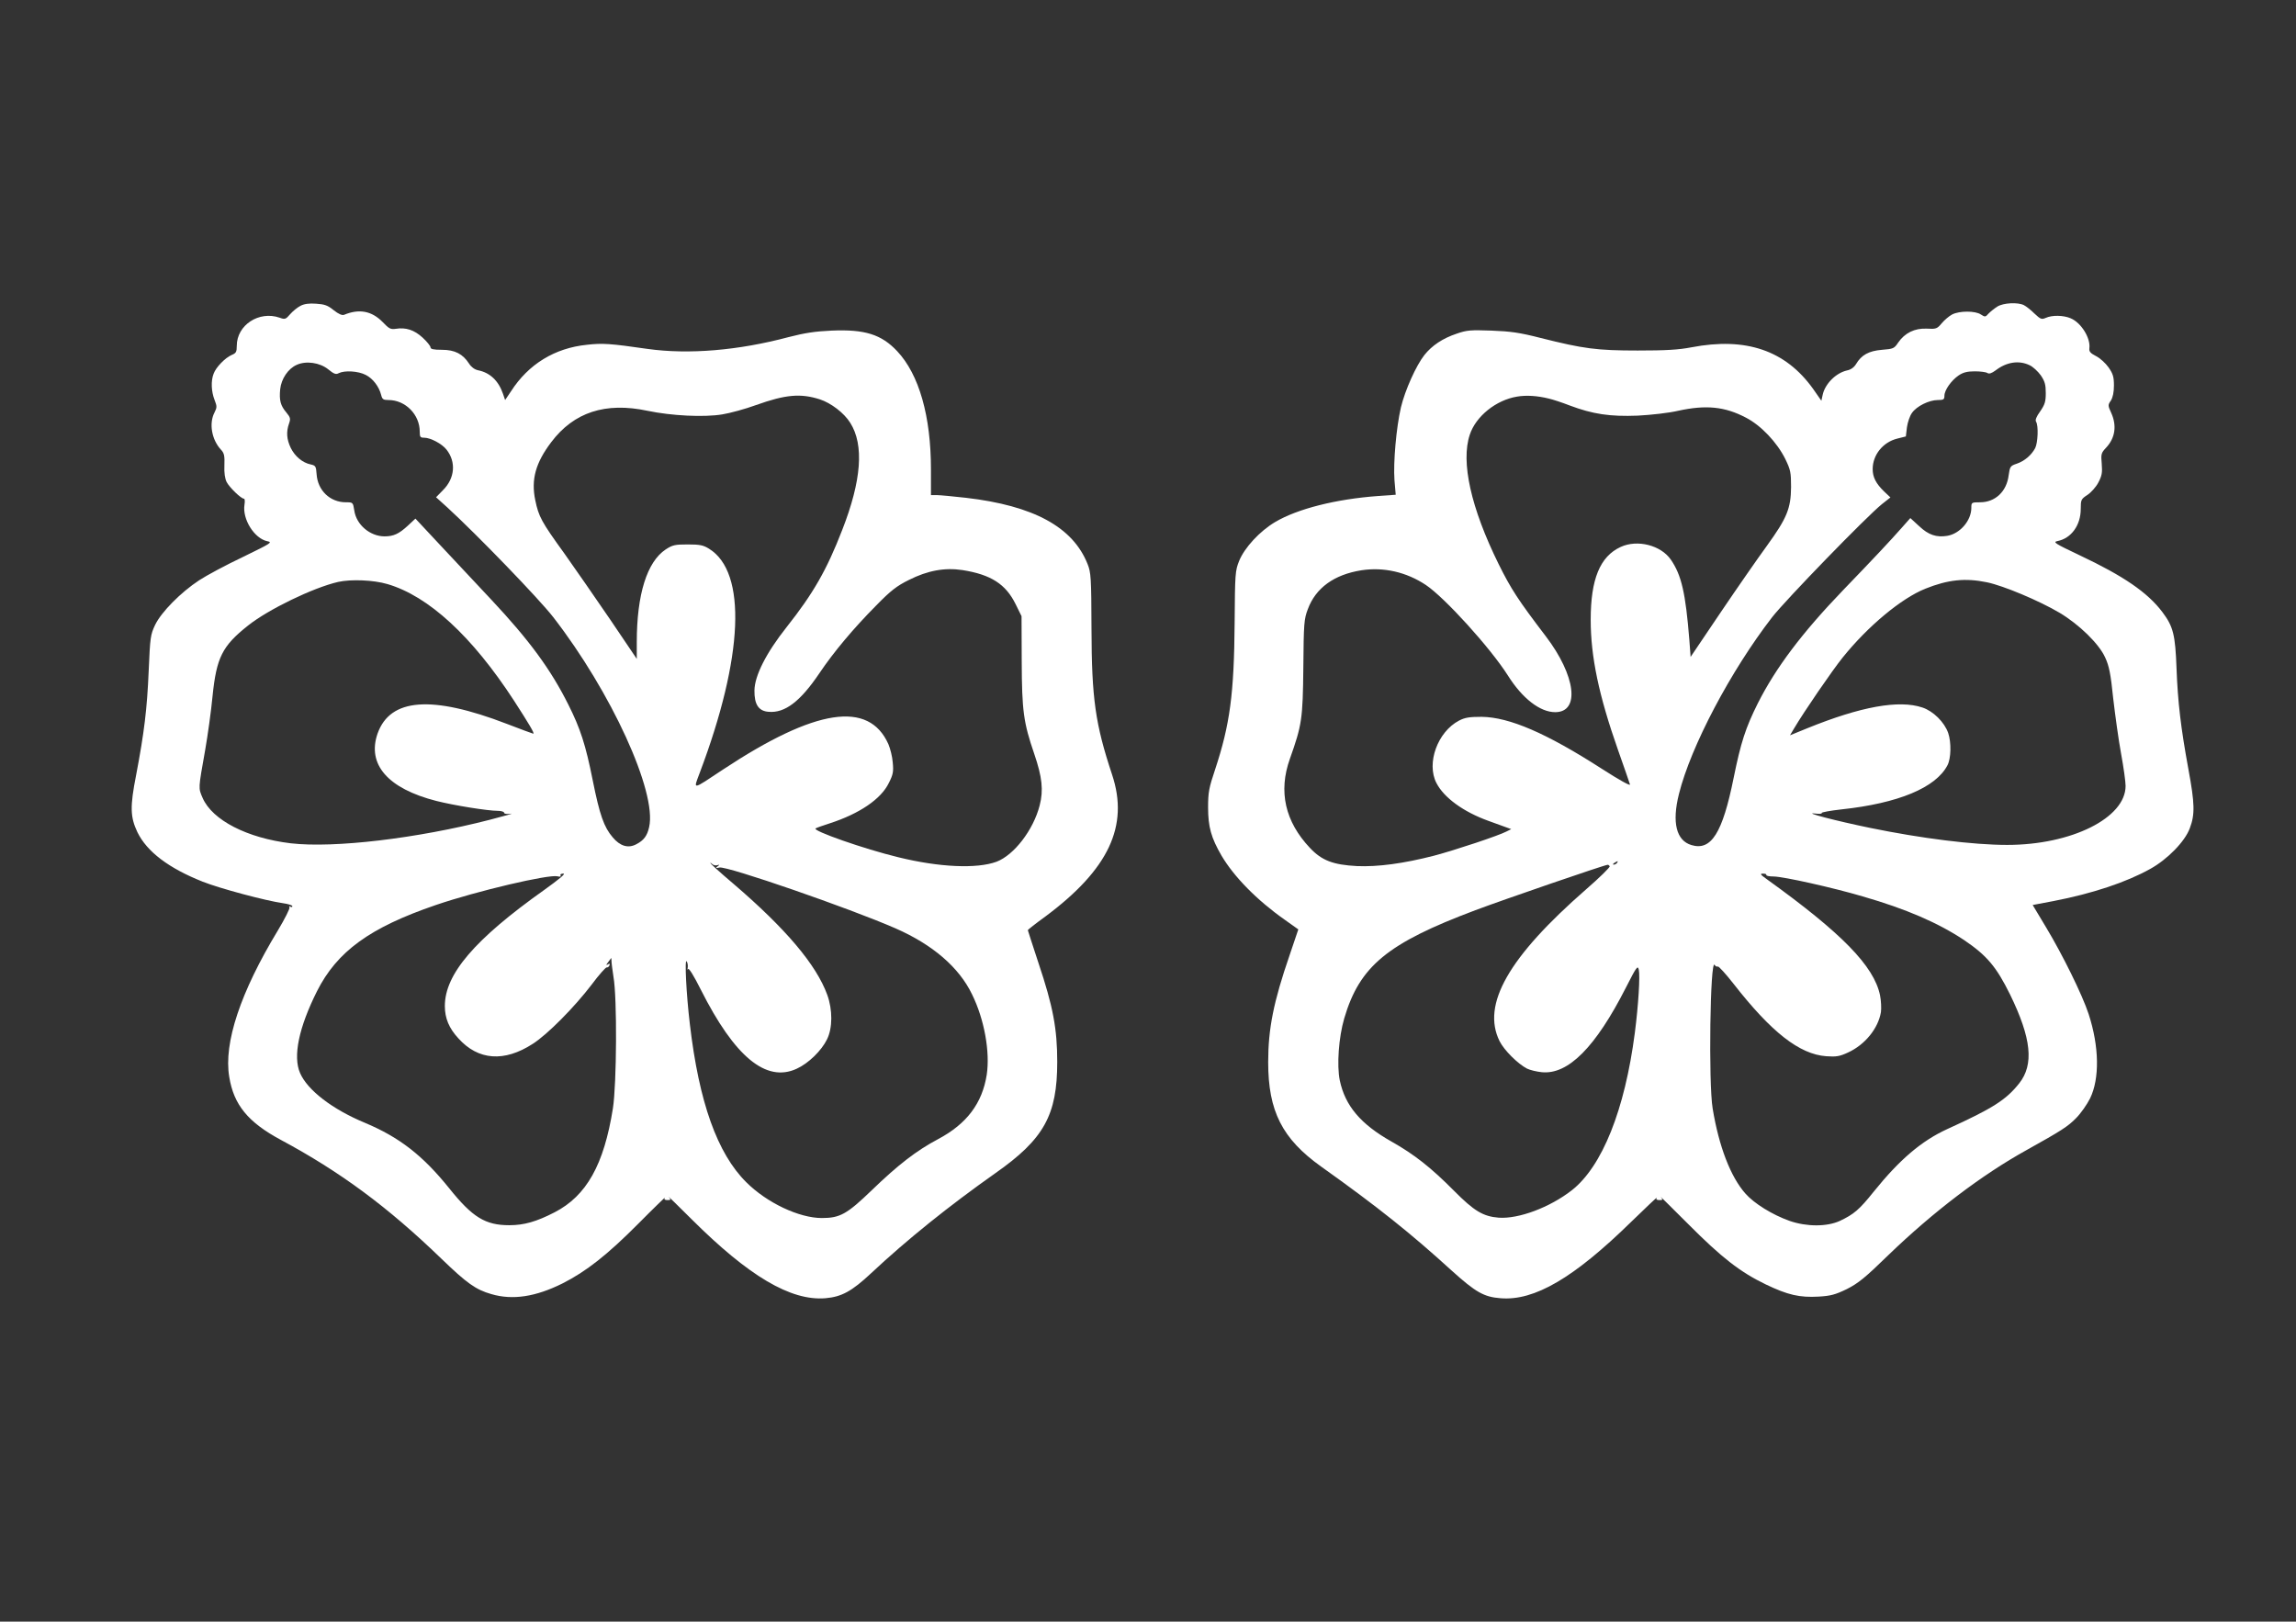
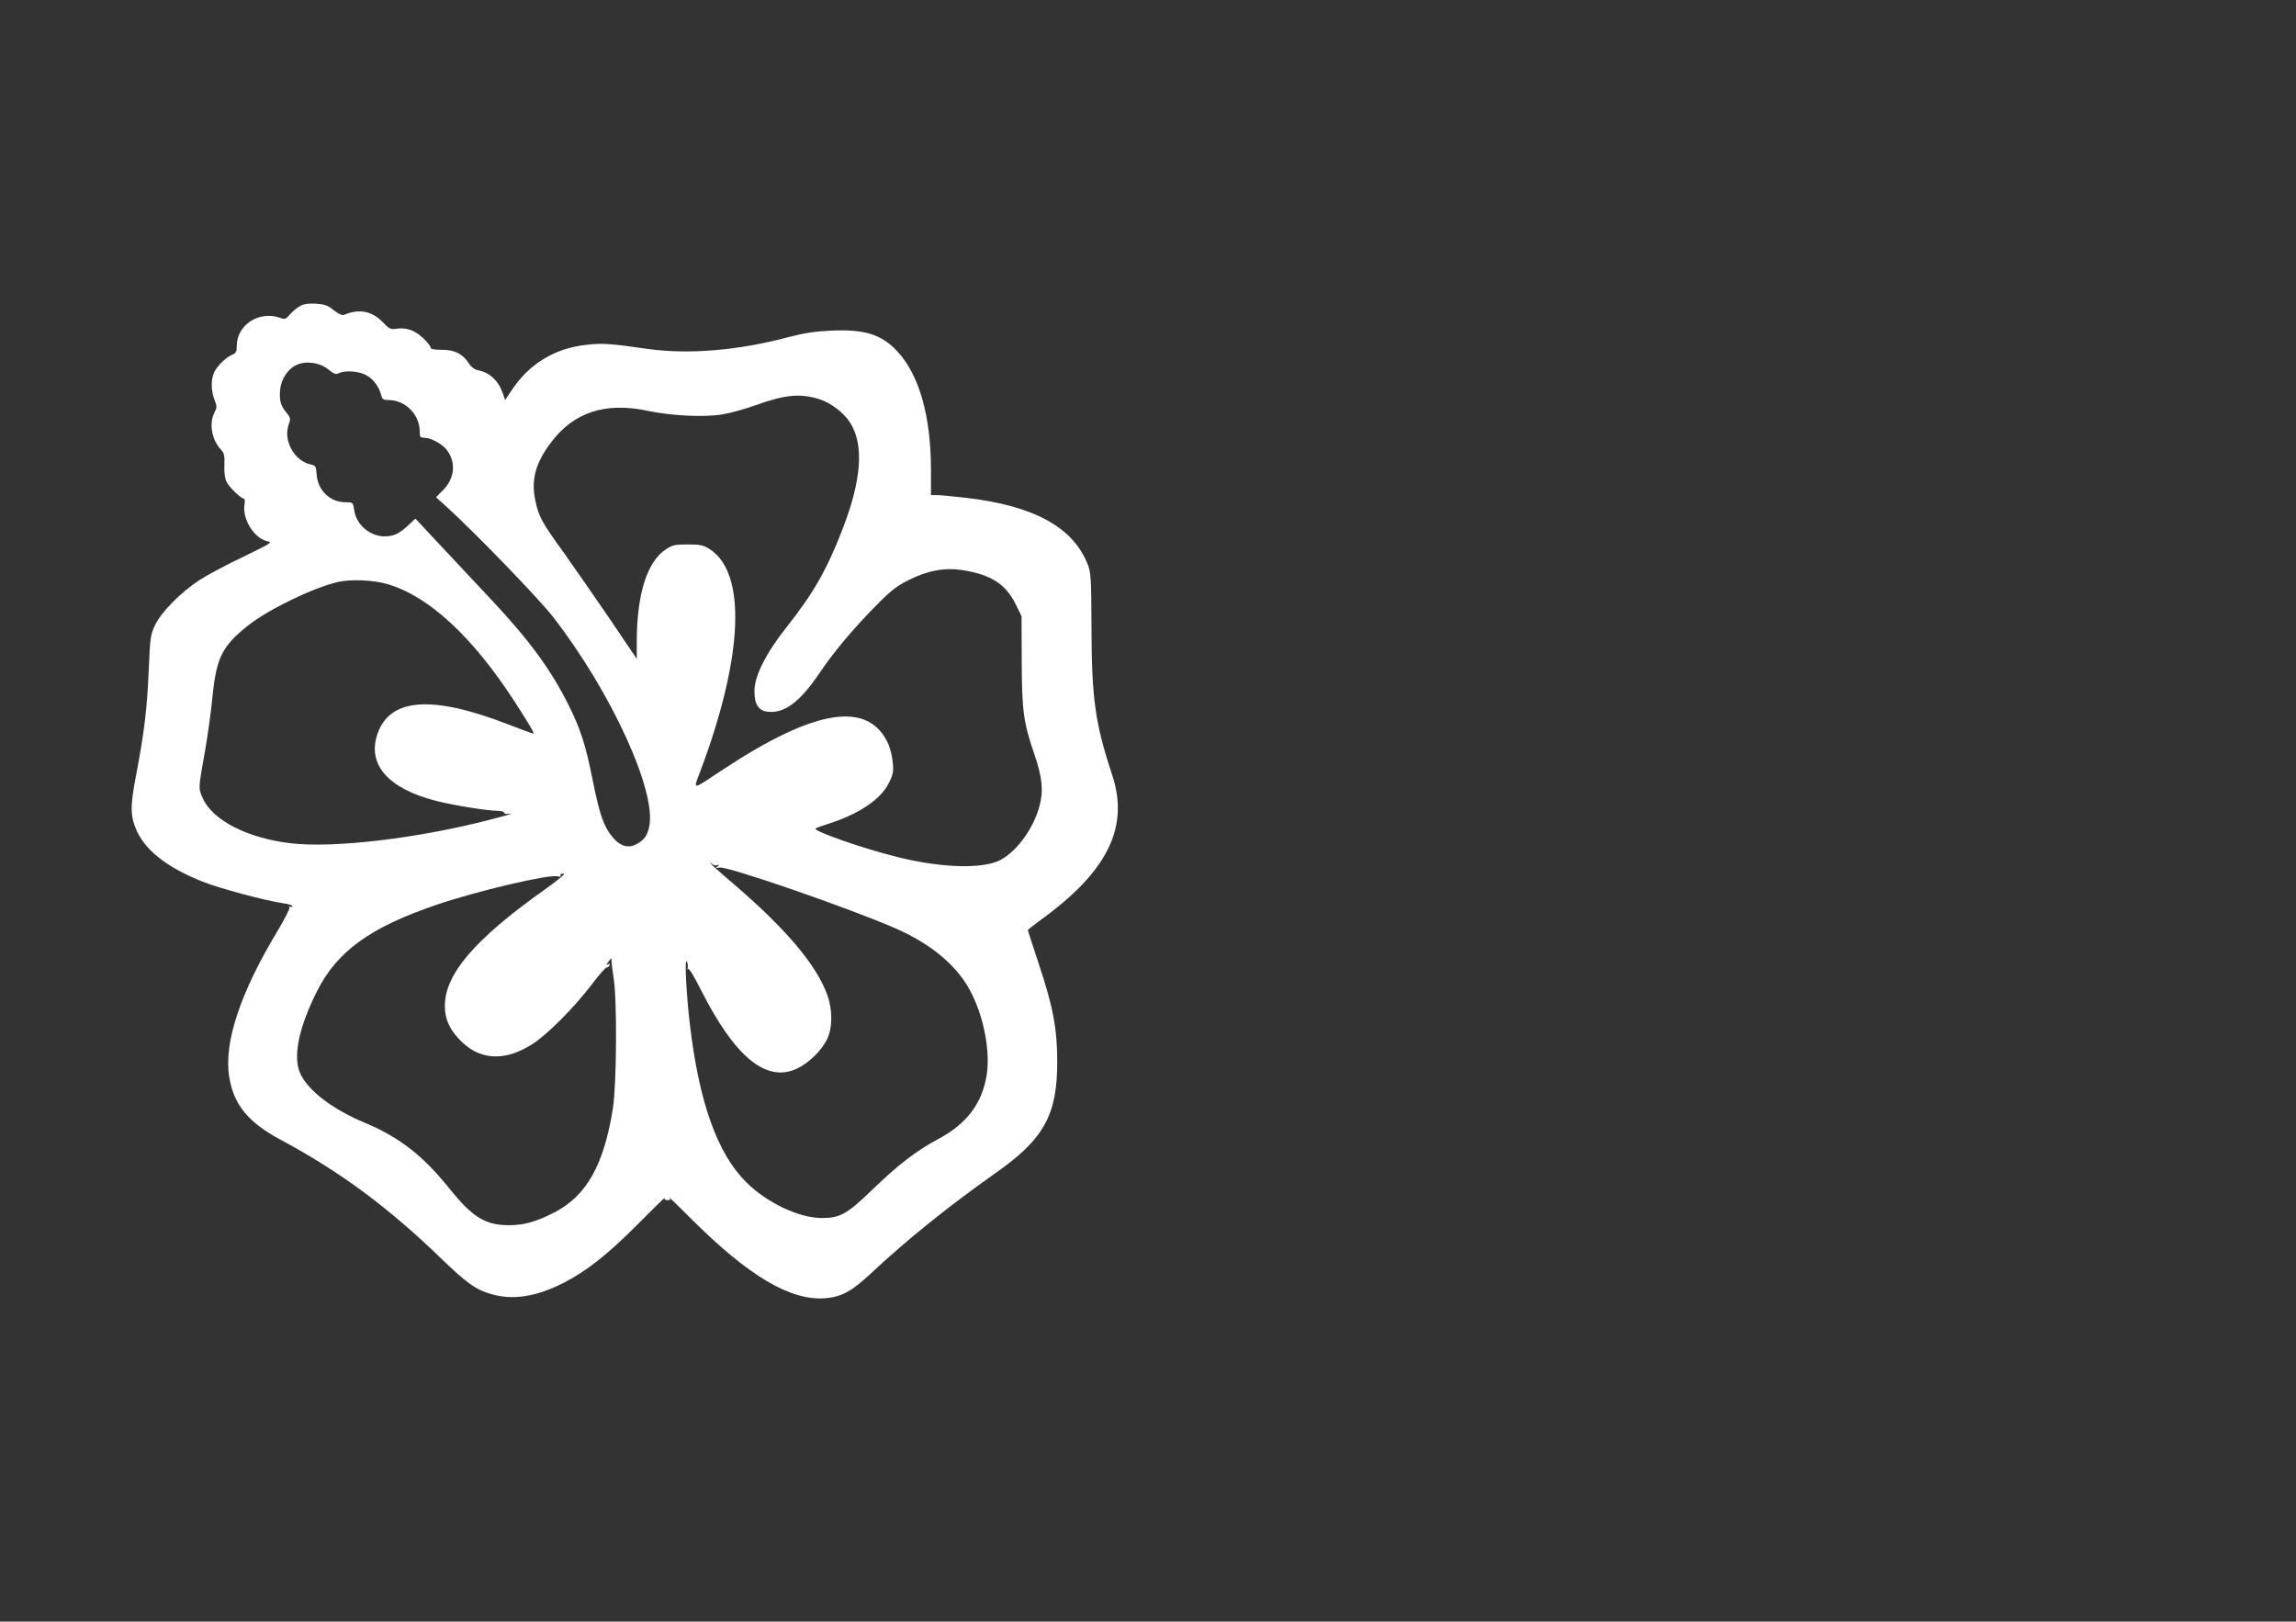
<svg xmlns="http://www.w3.org/2000/svg" version="1.0" width="1280pt" height="904pt" viewBox="0 0 1280 904" preserveAspectRatio="xMidYMid meet">
  <rect x="0" y="0" width="1280" height="904" fill="#333333" stroke="none" />
  <g transform="translate(0,904) scale(0.1,-0.1)" fill="#ffffff" stroke="none">
    <path d="M1675 7335 c-16 -8 -42 -29 -57 -46 -25 -29 -29 -31 -59 -20 -115 40 -239 -41 -239 -157 0 -34 -4 -41 -29 -51 -36 -16 -87 -68 -100 -104 -16 -40 -13 -100 5 -146 14 -36 14 -42 0 -70 -32 -61 -16 -152 36 -208 18 -19 21 -34 19 -87 -2 -42 3 -75 13 -94 16 -30 80 -92 96 -92 5 0 6 -15 3 -33 -13 -81 55 -189 127 -204 31 -6 22 -11 -136 -88 -93 -44 -203 -103 -244 -130 -102 -67 -210 -176 -245 -248 -26 -55 -28 -68 -36 -255 -9 -215 -25 -345 -70 -582 -35 -178 -33 -234 7 -319 53 -109 175 -201 364 -276 96 -38 350 -106 448 -120 28 -4 52 -11 52 -17 0 -5 -5 -6 -12 -2 -6 4 -8 3 -4 -4 3 -6 -26 -64 -65 -129 -208 -343 -303 -627 -271 -816 25 -156 105 -253 287 -351 332 -178 598 -375 895 -662 143 -138 192 -173 279 -198 119 -35 247 -15 396 59 133 67 251 160 424 334 85 86 152 150 147 144 -5 -9 0 -13 15 -13 19 0 20 2 8 17 -8 9 49 -46 126 -123 319 -318 553 -457 747 -441 90 8 146 38 254 139 203 190 434 375 693 558 271 190 345 324 345 620 0 184 -23 309 -105 553 -32 98 -59 180 -59 182 0 2 44 37 98 76 352 262 467 504 372 790 -94 283 -114 425 -115 814 -1 286 -3 314 -22 361 -82 206 -300 325 -678 369 -72 8 -145 15 -162 15 l-33 0 0 143 c0 297 -66 529 -188 659 -88 94 -181 123 -366 115 -91 -4 -150 -13 -239 -36 -281 -75 -558 -98 -787 -66 -208 30 -252 33 -338 23 -179 -18 -326 -108 -423 -259 l-33 -49 -12 35 c-25 73 -73 118 -139 131 -19 4 -38 18 -50 37 -35 54 -79 77 -151 77 -48 0 -64 4 -64 14 0 7 -20 32 -44 54 -47 43 -93 58 -150 49 -28 -4 -37 0 -73 38 -61 62 -131 75 -215 40 -11 -4 -30 4 -58 26 -33 27 -51 33 -98 36 -38 3 -67 -1 -87 -12z m155 -354 c32 -26 43 -30 59 -21 32 16 108 12 150 -10 40 -20 74 -65 86 -112 6 -24 12 -28 41 -28 94 0 174 -81 174 -176 0 -30 3 -34 25 -34 35 0 99 -34 124 -66 55 -69 47 -161 -20 -227 l-38 -39 62 -56 c167 -153 511 -509 591 -612 323 -416 579 -975 535 -1170 -11 -50 -30 -75 -73 -97 -44 -23 -89 -10 -130 39 -49 57 -73 125 -112 320 -39 195 -68 286 -136 421 -98 196 -218 359 -428 583 -77 82 -204 217 -282 301 l-142 152 -43 -40 c-49 -45 -79 -59 -129 -59 -81 0 -158 65 -169 145 -7 45 -8 45 -47 45 -88 0 -157 66 -163 157 -3 44 -6 48 -33 54 -45 9 -88 45 -111 92 -23 48 -26 89 -10 135 10 28 8 35 -15 63 -32 38 -40 67 -34 129 6 58 44 115 92 136 52 24 129 13 176 -25z m2740 -167 c62 -20 136 -76 170 -131 78 -123 63 -322 -45 -598 -86 -222 -161 -353 -309 -540 -115 -145 -179 -272 -180 -354 -1 -78 23 -115 79 -119 91 -8 177 58 283 215 80 119 191 251 317 378 81 83 115 109 182 142 105 53 200 70 299 55 158 -25 241 -78 296 -190 l33 -67 1 -250 c1 -279 10 -343 70 -518 44 -129 52 -202 30 -287 -35 -137 -143 -277 -241 -314 -110 -40 -318 -31 -546 25 -191 46 -484 149 -462 161 4 3 40 16 78 28 167 54 287 136 330 225 24 47 27 64 22 114 -2 32 -14 78 -24 102 -109 245 -406 200 -921 -140 -178 -118 -167 -116 -131 -19 244 646 264 1118 52 1249 -32 20 -51 24 -119 24 -71 0 -85 -3 -123 -28 -104 -69 -161 -251 -161 -516 l0 -94 -148 219 c-82 120 -197 286 -256 369 -128 177 -143 205 -162 297 -24 115 2 208 89 323 126 167 302 225 537 175 134 -28 315 -37 417 -20 43 7 128 30 188 52 165 59 248 66 355 32z m-2410 -1030 c229 -67 472 -291 705 -649 84 -130 117 -185 108 -185 -3 0 -70 25 -148 55 -419 161 -650 143 -720 -54 -60 -172 57 -307 328 -376 99 -25 286 -55 342 -55 19 0 35 -5 35 -10 0 -7 15 -9 38 -6 20 3 -33 -12 -118 -34 -404 -104 -867 -159 -1109 -131 -243 29 -437 129 -491 252 -25 58 -25 48 14 269 14 80 33 215 41 300 22 215 54 279 198 393 113 90 363 211 502 243 72 16 197 11 275 -12z m1839 -1567 c14 4 14 3 1 -7 -12 -9 -10 -11 11 -6 43 9 725 -227 981 -339 208 -91 355 -218 427 -368 69 -140 101 -321 82 -448 -25 -159 -111 -274 -271 -359 -121 -64 -224 -144 -370 -285 -138 -133 -177 -155 -278 -155 -127 0 -307 85 -422 200 -161 160 -263 445 -314 880 -20 167 -30 369 -18 351 5 -7 8 -23 6 -35 -2 -11 -1 -15 2 -8 4 8 33 -39 71 -115 189 -375 364 -519 534 -441 66 30 139 101 170 165 31 63 31 164 1 247 -61 168 -232 370 -524 620 -71 60 -128 112 -128 115 0 3 5 0 11 -6 6 -6 19 -9 28 -6z m-965 -138 c-389 -276 -554 -470 -554 -647 0 -68 23 -124 76 -181 110 -122 255 -133 414 -30 82 52 233 205 329 331 40 54 78 96 83 95 6 -1 13 4 16 12 3 10 0 11 -9 5 -11 -6 -11 -4 1 12 8 10 15 21 17 23 1 2 2 -5 2 -15 0 -11 5 -50 11 -89 21 -117 18 -597 -3 -733 -50 -315 -147 -488 -325 -580 -101 -52 -170 -72 -253 -72 -133 0 -205 44 -334 205 -148 184 -278 285 -471 366 -181 75 -320 182 -361 277 -41 93 -7 254 94 456 112 222 294 355 663 481 228 78 629 172 678 160 15 -4 21 -2 17 5 -3 6 3 10 16 10 14 0 -22 -30 -107 -91z" />
-     <path d="M11135 7331 c-16 -10 -38 -28 -49 -39 -17 -20 -20 -20 -43 -5 -31 21 -119 21 -160 0 -17 -9 -43 -31 -58 -49 -26 -31 -31 -33 -84 -30 -67 3 -122 -24 -159 -78 -22 -33 -27 -35 -90 -40 -74 -6 -115 -29 -145 -80 -11 -18 -29 -31 -50 -35 -62 -14 -123 -75 -136 -137 l-7 -32 -46 66 c-154 215 -374 290 -678 232 -72 -14 -144 -18 -300 -18 -228 0 -303 10 -541 70 -117 30 -168 37 -274 41 -115 4 -137 3 -194 -17 -78 -26 -138 -66 -180 -119 -46 -58 -108 -196 -131 -292 -26 -113 -43 -306 -36 -405 l7 -82 -98 -7 c-234 -17 -449 -71 -574 -145 -86 -51 -171 -143 -201 -217 -22 -55 -23 -71 -25 -343 -3 -398 -26 -569 -109 -820 -34 -101 -39 -127 -39 -210 0 -110 17 -170 75 -270 69 -117 197 -248 352 -357 l76 -54 -48 -142 c-90 -261 -120 -411 -120 -598 0 -273 78 -427 295 -582 316 -225 502 -374 728 -580 134 -121 180 -147 272 -154 189 -16 409 113 729 426 82 80 146 140 142 134 -5 -9 0 -13 15 -13 19 0 20 2 8 17 -8 9 60 -58 151 -149 188 -189 291 -269 434 -338 123 -59 188 -74 295 -68 67 4 93 11 157 42 63 32 102 63 232 190 249 240 519 446 772 586 192 107 228 130 274 177 26 26 61 76 78 110 54 111 51 289 -8 470 -35 107 -146 332 -237 483 l-75 125 116 22 c218 42 406 105 539 179 96 53 194 153 221 227 29 77 28 136 -8 330 -42 229 -59 373 -66 560 -7 189 -18 234 -79 315 -82 109 -216 201 -462 317 -139 66 -150 73 -122 79 76 15 129 88 129 179 0 51 2 55 37 78 20 13 48 44 61 69 20 38 23 55 19 104 -5 55 -3 61 24 90 51 54 61 123 29 194 -19 41 -19 45 -2 69 11 18 17 47 17 84 0 48 -5 65 -30 101 -17 24 -48 52 -70 63 -31 16 -39 25 -37 43 8 57 -46 144 -105 168 -40 17 -103 18 -138 2 -23 -10 -29 -8 -63 24 -20 20 -47 41 -59 47 -34 17 -114 13 -148 -8z m180 -327 c18 -8 46 -34 62 -56 23 -34 28 -52 28 -99 0 -48 -5 -64 -31 -102 -22 -30 -29 -49 -23 -58 14 -22 10 -117 -5 -147 -21 -39 -59 -72 -103 -87 -36 -12 -38 -16 -45 -65 -11 -90 -75 -150 -159 -150 -48 0 -49 -1 -49 -31 0 -71 -63 -144 -134 -156 -61 -10 -105 5 -157 54 l-49 45 -47 -53 c-65 -74 -162 -177 -328 -349 -228 -237 -375 -432 -475 -630 -69 -138 -95 -219 -135 -416 -62 -308 -125 -408 -235 -375 -85 25 -110 126 -70 285 66 265 288 686 520 986 75 96 526 561 612 630 l47 37 -36 34 c-45 44 -63 79 -63 124 0 79 57 150 137 170 l48 12 6 51 c4 28 16 64 28 80 26 38 96 72 144 72 32 0 37 3 37 24 0 31 38 85 79 113 25 17 48 23 90 23 31 0 62 -4 70 -9 10 -7 24 -2 46 14 61 47 130 58 190 29z m-2680 -186 c22 -5 74 -22 115 -38 130 -49 226 -63 380 -57 76 4 174 15 225 27 155 34 260 24 378 -38 84 -43 174 -138 220 -231 29 -60 32 -74 32 -156 -1 -120 -23 -173 -135 -328 -49 -67 -165 -234 -257 -370 l-168 -249 -7 94 c-21 263 -44 362 -103 448 -56 81 -187 114 -280 71 -115 -53 -167 -179 -167 -406 0 -205 45 -421 152 -725 34 -96 64 -183 67 -193 3 -10 -57 23 -158 88 -308 198 -514 287 -669 289 -69 0 -93 -4 -126 -21 -120 -63 -183 -238 -126 -348 42 -82 151 -161 290 -211 42 -15 88 -32 102 -37 l25 -9 -26 -13 c-43 -23 -287 -104 -404 -135 -171 -44 -314 -63 -430 -58 -133 7 -196 31 -262 101 -139 147 -177 315 -112 497 67 189 72 221 75 510 2 246 4 269 25 324 44 119 147 193 299 217 124 19 251 -10 359 -82 105 -70 359 -350 457 -504 81 -129 180 -205 264 -205 140 0 115 204 -53 424 -154 202 -193 262 -262 401 -155 314 -212 570 -161 722 34 103 147 193 263 212 51 9 114 5 178 -11z m2442 -1024 c92 -19 292 -103 405 -170 109 -65 220 -173 254 -249 22 -47 31 -91 45 -229 11 -94 30 -233 44 -308 14 -76 25 -156 25 -179 0 -179 -302 -329 -660 -329 -189 0 -478 36 -765 95 -185 38 -378 88 -307 80 24 -3 41 -2 38 3 -2 4 47 13 110 20 317 34 526 121 591 246 20 38 22 127 4 180 -21 60 -83 122 -144 142 -131 44 -344 5 -640 -115 l-98 -40 22 37 c56 95 214 325 272 397 141 175 326 329 460 383 127 51 223 61 344 36z m-2062 -1564 c-3 -5 -12 -10 -18 -10 -7 0 -6 4 3 10 19 12 23 12 15 0z m-41 -19 c3 -5 -56 -63 -132 -129 -433 -378 -583 -642 -482 -846 25 -50 101 -126 153 -153 16 -8 53 -17 82 -20 147 -15 300 139 469 471 59 116 66 126 72 101 8 -34 -2 -198 -22 -353 -56 -430 -182 -744 -351 -877 -123 -96 -297 -161 -408 -153 -87 7 -137 37 -249 150 -129 130 -222 203 -348 274 -172 97 -259 199 -289 342 -17 84 -6 239 25 345 86 292 241 419 731 603 157 59 718 252 737 253 4 1 9 -3 12 -8z m873 -48 c-3 -5 16 -9 41 -9 57 -1 330 -62 496 -111 243 -70 420 -147 565 -243 127 -86 180 -148 257 -304 119 -244 134 -390 51 -495 -73 -92 -146 -139 -401 -255 -144 -66 -266 -170 -411 -350 -80 -100 -110 -125 -188 -162 -72 -33 -185 -33 -280 0 -96 34 -198 97 -247 153 -82 93 -147 261 -182 473 -24 141 -14 842 11 801 4 -7 12 -11 18 -9 5 2 45 -42 88 -97 211 -270 367 -392 516 -403 56 -4 75 -1 122 21 94 43 168 134 183 225 3 21 1 64 -5 94 -34 163 -213 346 -630 646 -38 27 -41 32 -22 32 12 0 20 -3 18 -7z" />
  </g>
</svg>